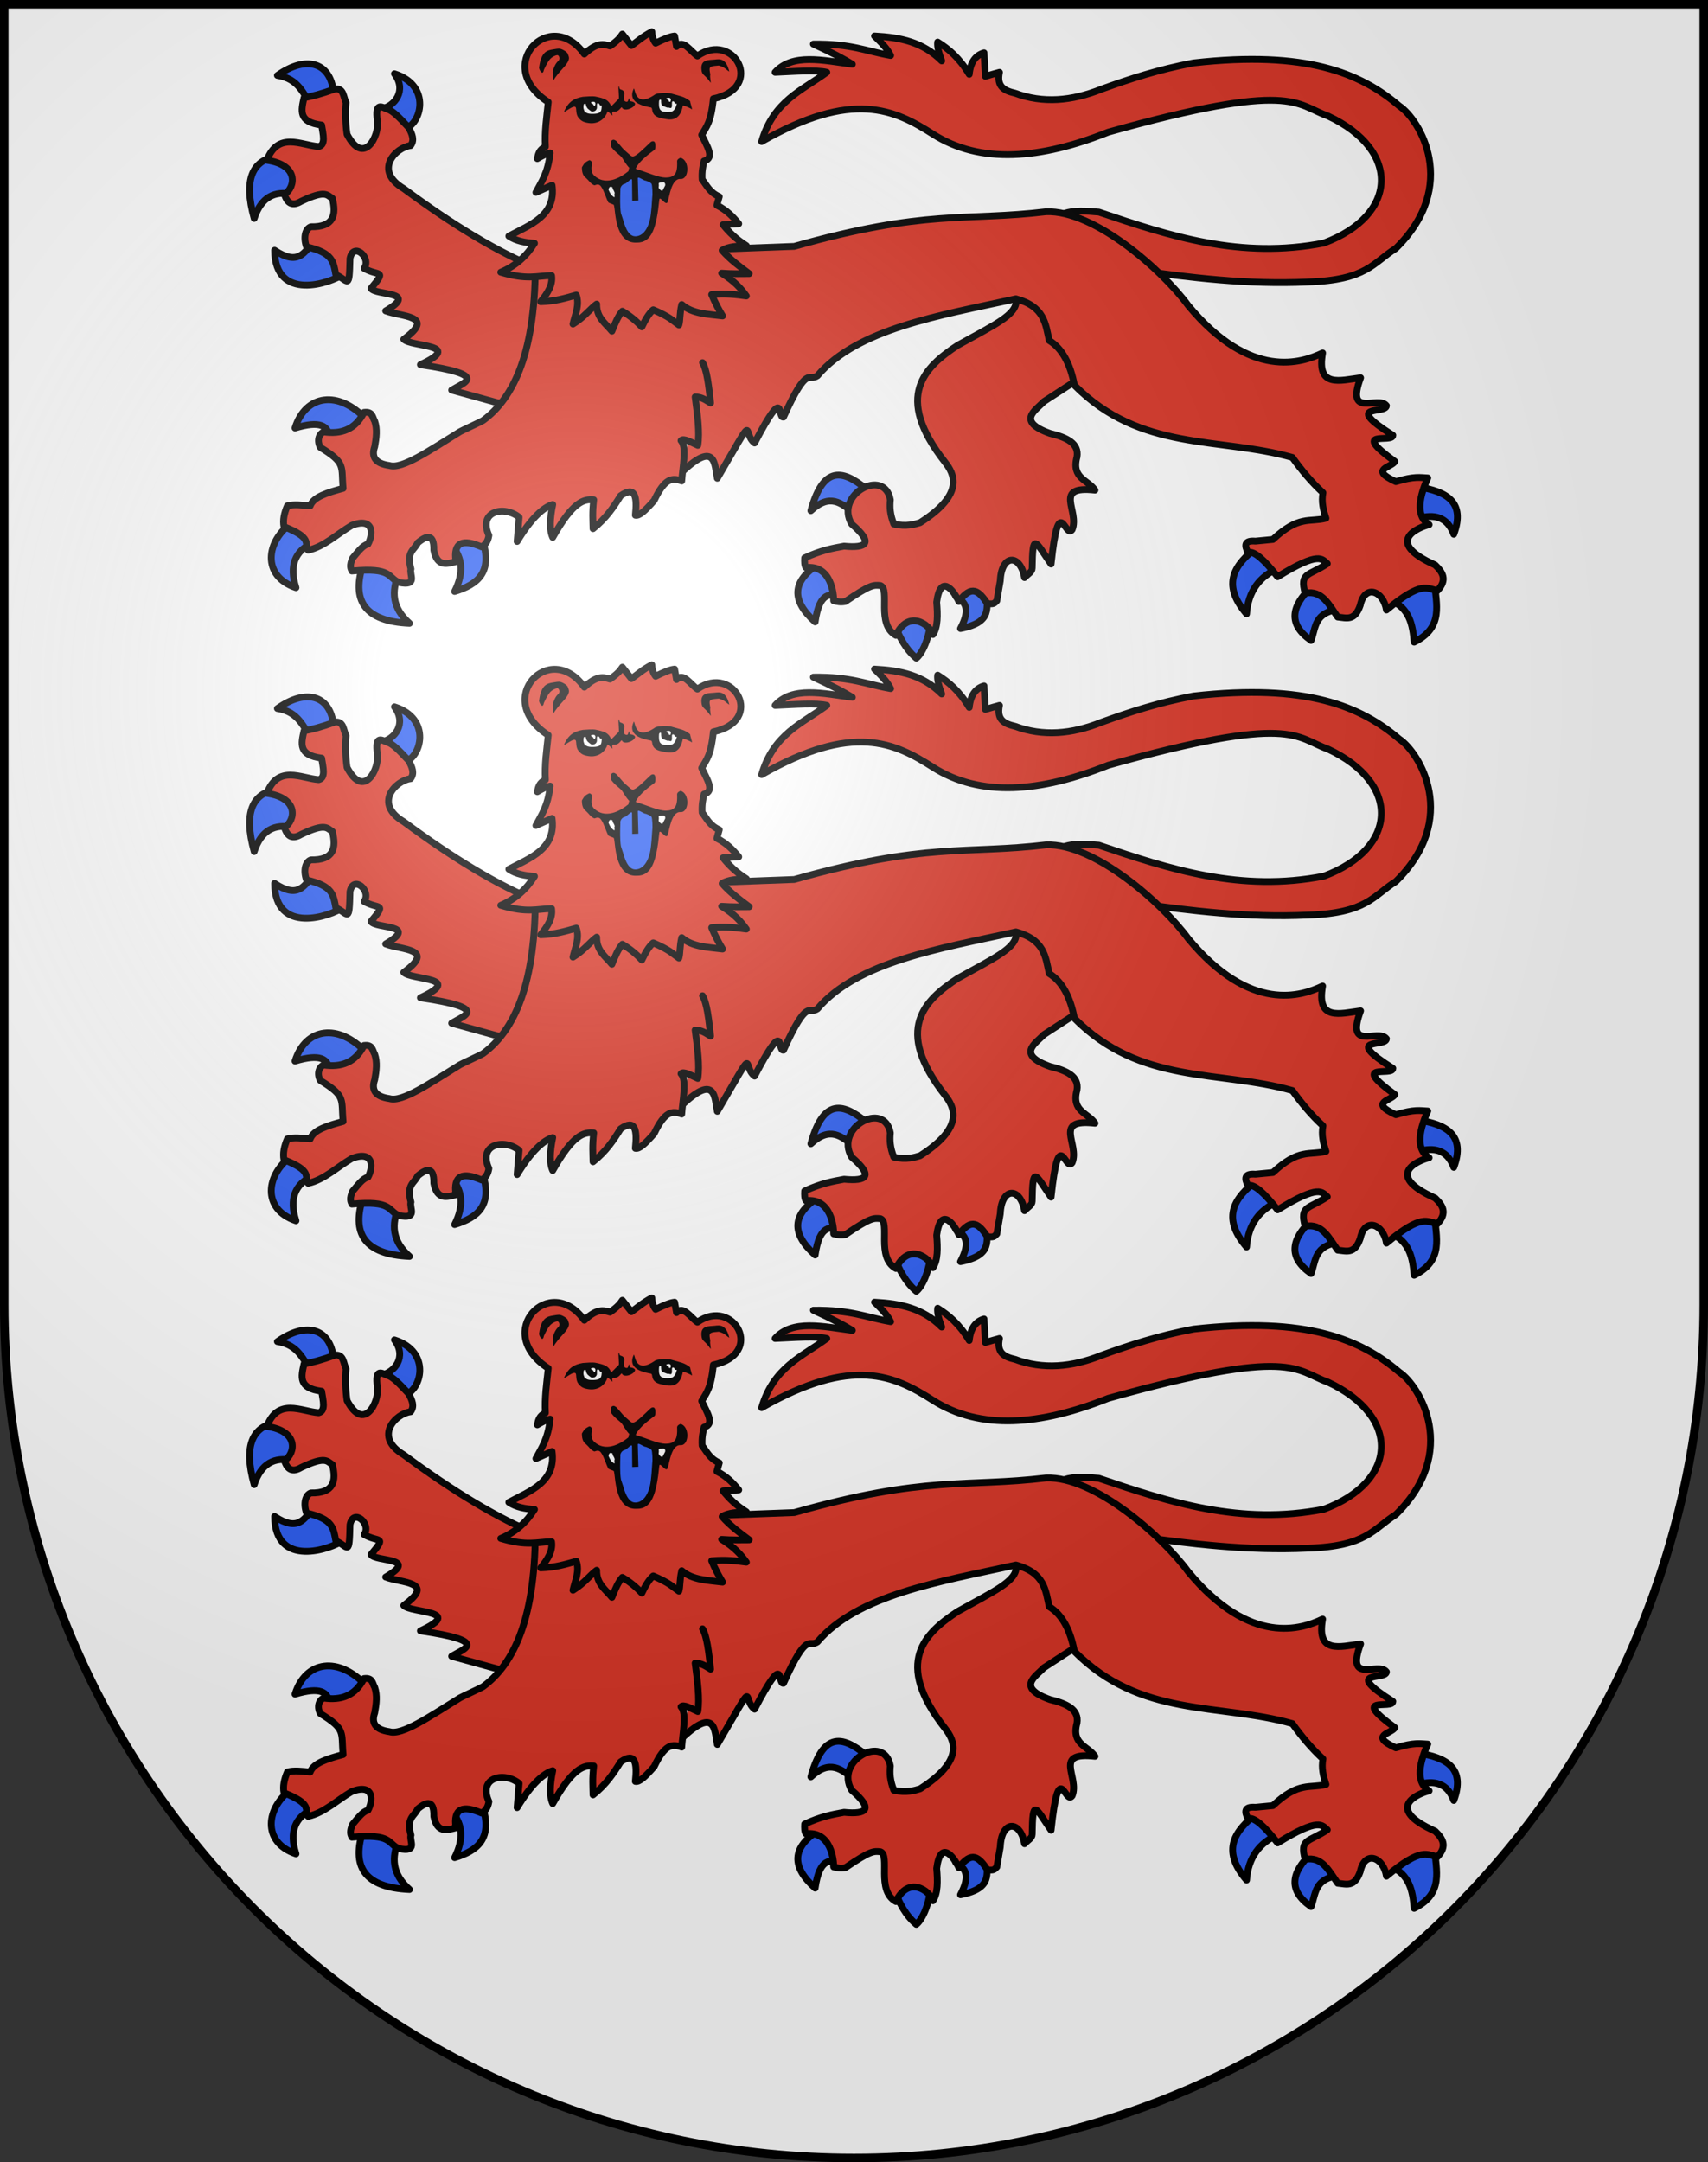
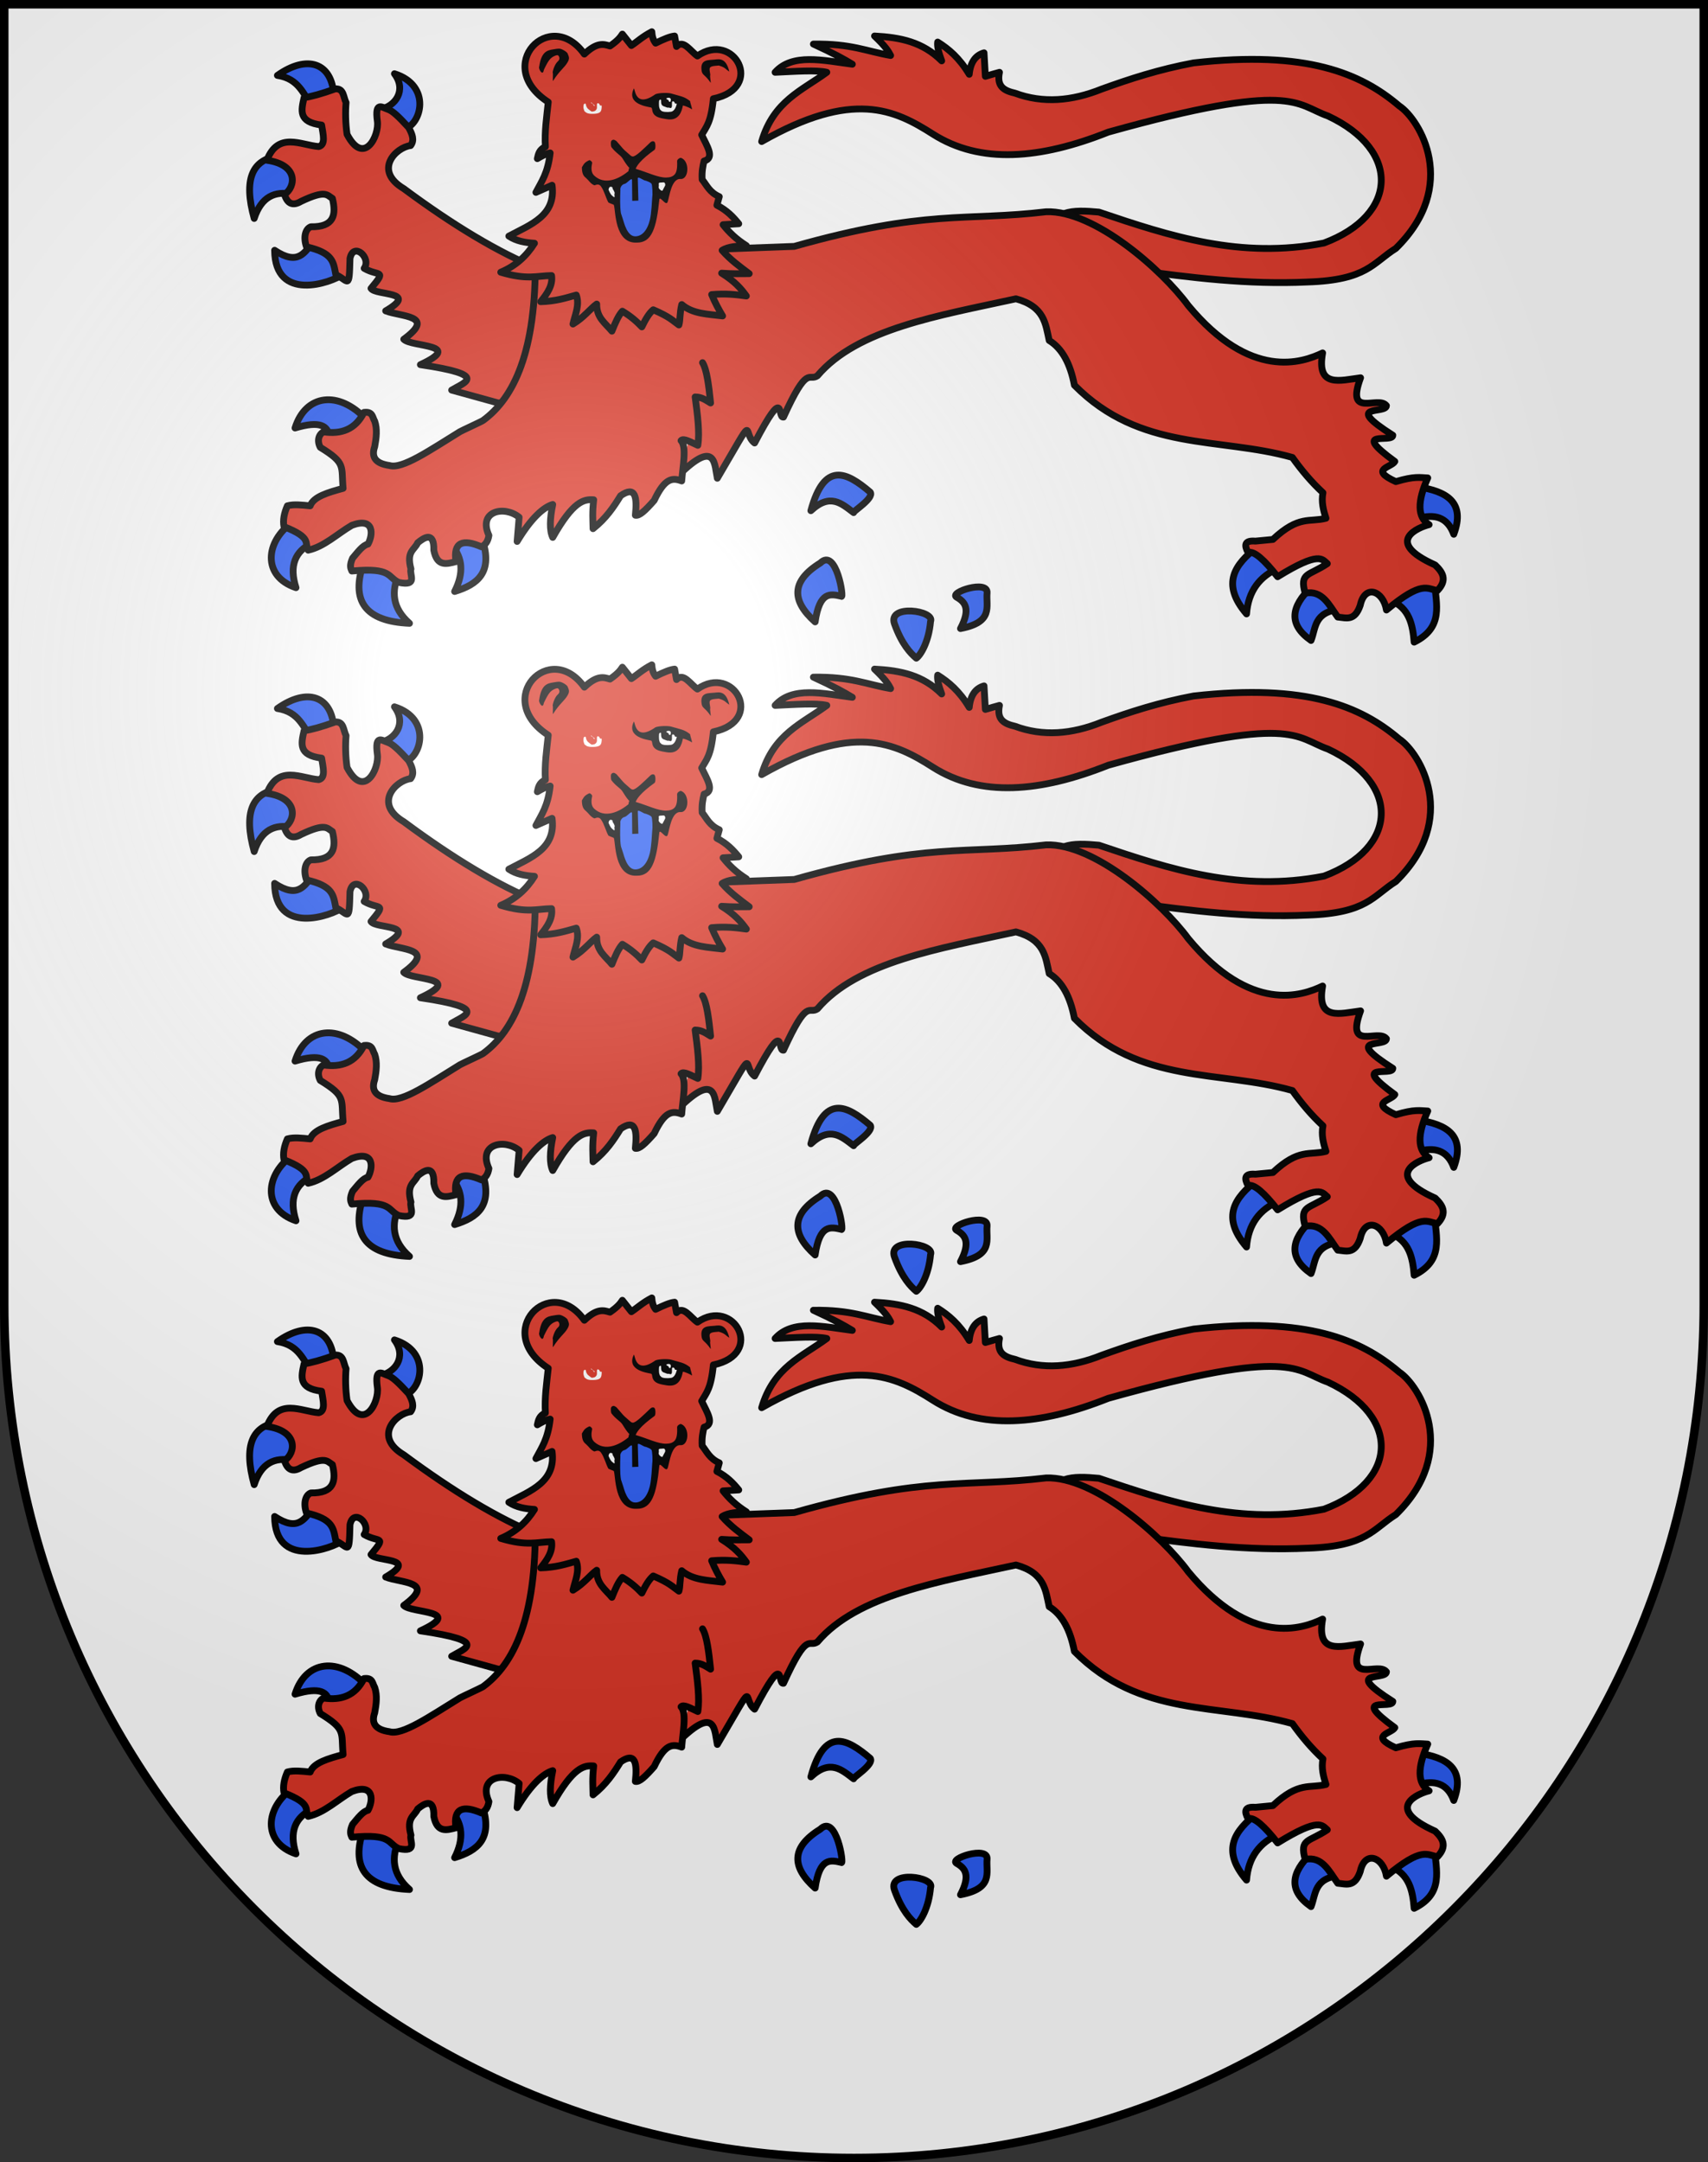
<svg xmlns="http://www.w3.org/2000/svg" xmlns:ns1="http://sodipodi.sourceforge.net/DTD/sodipodi-0.dtd" xmlns:ns2="http://www.inkscape.org/namespaces/inkscape" xmlns:xlink="http://www.w3.org/1999/xlink" height="763" width="603" version="1.0" id="svg20" ns1:version="0.32" ns2:version="0.46" ns1:docname="brasao-garcia.svg" ns1:docbase="C:\Documents and Settings\Henry SALOME\Mes documents\Mes images\Blasons\SVG" ns2:output_extension="org.inkscape.output.svg.inkscape" ns1:modified="true">
  <rect width="100%" height="100%" fill="#333333" stroke="none" />
  <defs id="defs29">
    <ns2:perspective ns1:type="inkscape:persp3d" ns2:vp_x="0 : 381.5 : 1" ns2:vp_y="0 : 1000 : 0" ns2:vp_z="603 : 381.5 : 1" ns2:persp3d-origin="301.5 : 254.33333 : 1" id="perspective2475" />
    <linearGradient id="linearGradient2893">
      <stop style="stop-color:#ffffff;stop-opacity:0.314;" offset="0" id="stop2895" />
      <stop id="stop2897" offset="0.19" style="stop-color:#ffffff;stop-opacity:0.251;" />
      <stop style="stop-color:#6b6b6b;stop-opacity:0.125;" offset="0.6" id="stop2901" />
      <stop style="stop-color:#000000;stop-opacity:0.125;" offset="1" id="stop2899" />
    </linearGradient>
    <radialGradient ns2:collect="always" xlink:href="#linearGradient2893" id="radialGradient3236" gradientUnits="userSpaceOnUse" gradientTransform="matrix(1.215,1.531577e-24,1.464684e-23,1.267,-839.192,-490.489)" cx="858.042" cy="579.933" fx="858.042" fy="579.933" r="300" />
  </defs>
  <ns1:namedview ns2:window-height="708" ns2:window-width="1024" ns2:pageshadow="2" ns2:pageopacity="0.0" guidetolerance="10.0" gridtolerance="10.0" objecttolerance="10.0" borderopacity="1.0" bordercolor="#666666" pagecolor="#ffffff" id="base" ns2:zoom="0.23724684" ns2:cx="229.28723" ns2:cy="390.96686" ns2:window-x="0" ns2:window-y="6" ns2:current-layer="layer1" showgrid="false" />
  <desc id="desc22">Coat of Arms of Canton of Freiburg (Fribourg)</desc>
  <g ns2:groupmode="layer" id="layer1" ns2:label="Fond écu" style="display:inline">
    <path id="path1899" d="M 1.5,1.5 L 1.5,460.368 C 1.5,626.678 135.815,761.5 301.5,761.5 C 467.185,761.5 601.5,626.678 601.5,460.368 L 601.5,1.5 L 1.5,1.5 z" style="fill:#ffffff;fill-opacity:1" />
    <g id="g3674" transform="translate(0,60)">
      <g transform="matrix(0.801,0,0,0.801,581.88,12.813)" id="g3625">
        <g style="fill:#2b5df2;fill-opacity:1;stroke:#000000;stroke-width:3.517;stroke-linecap:round;stroke-linejoin:round;stroke-miterlimit:4;stroke-dasharray:none;stroke-opacity:1" id="g7203" transform="matrix(0.853,0,0,0.853,-666.117,-222.205)">
          <path d="M 370.348,418.672 C 369.591,418.263 381.143,411.228 378.938,408.118 C 366.772,397.728 355.26,391.918 348.26,417.69 C 358.246,408.397 364.168,414.01 370.348,418.672 z" style="opacity:1;fill:#2b5df2;fill-opacity:1;fill-rule:nonzero;stroke:#000000;stroke-width:3.517;stroke-linecap:round;stroke-linejoin:round;marker:none;marker-start:none;marker-mid:none;marker-end:none;stroke-miterlimit:4;stroke-dasharray:none;stroke-dashoffset:0;stroke-opacity:1;visibility:visible;display:inline;overflow:visible" id="path7195" />
          <path d="M 363.967,461.867 C 365.595,463.772 361.501,436.469 353.168,444.687 C 337.818,454.143 338.347,464.355 350.469,475.12 C 352.823,459.118 358.425,460.652 363.967,461.867 z" style="opacity:1;fill:#2b5df2;fill-opacity:1;fill-rule:nonzero;stroke:#000000;stroke-width:3.517;stroke-linecap:round;stroke-linejoin:round;marker:none;marker-start:none;marker-mid:none;marker-end:none;stroke-miterlimit:4;stroke-dasharray:none;stroke-dashoffset:0;stroke-opacity:1;visibility:visible;display:inline;overflow:visible" id="path7197" />
          <path d="M 410.107,474.874 C 411.322,472.072 405.755,469.789 400.337,469.501 C 394.918,469.213 389.648,470.921 391.455,476.101 C 395.331,486.876 399.876,491.412 402.744,493.863 C 404.942,492.269 409.177,485.491 410.107,474.874 z" style="opacity:1;fill:#2b5df2;fill-opacity:1;fill-rule:nonzero;stroke:#000000;stroke-width:3.517;stroke-linecap:round;stroke-linejoin:round;marker:none;marker-start:none;marker-mid:none;marker-end:none;stroke-miterlimit:4;stroke-dasharray:none;stroke-dashoffset:0;stroke-opacity:1;visibility:visible;display:inline;overflow:visible" id="path7199" />
          <path d="M 439.313,460.149 C 439.963,453.139 419.274,459.9 423.606,462.357 C 427.937,464.815 430.931,468.343 425.569,478.556 C 442.868,475.246 438.663,467.158 439.313,460.149 z" style="opacity:1;fill:#2b5df2;fill-opacity:1;fill-rule:nonzero;stroke:#000000;stroke-width:3.517;stroke-linecap:round;stroke-linejoin:round;marker:none;marker-start:none;marker-mid:none;marker-end:none;stroke-miterlimit:4;stroke-dasharray:none;stroke-dashoffset:0;stroke-opacity:1;visibility:visible;display:inline;overflow:visible" id="path7201" />
        </g>
-         <path d="M -245.652,69.261 L -273.074,32.699 L -278.558,41.535 C -278.373,47.786 -287.922,52.114 -304.304,61.187 C -318.701,70.695 -332.828,83.554 -309.94,112.679 C -305.878,117.839 -301.03,126.677 -320.909,139.339 C -323.131,140.008 -327.016,141.263 -332.487,139.948 C -334.194,135.674 -334.32,132.348 -334.011,129.284 C -336.615,114.838 -358.752,127.009 -351.073,139.948 C -341.332,148.295 -344.296,150.678 -354.424,149.698 C -359.544,150.621 -364.687,151.573 -371.792,154.877 C -371.88,156.591 -371.894,158.229 -371.182,159.143 C -360.113,157.843 -358.915,170.874 -358.995,173.768 C -357.508,174.109 -356.088,174.517 -353.815,174.073 C -342.527,166.403 -341.382,166.813 -338.403,167.056 C -333.936,168.678 -340.39,184.105 -331.573,189.002 C -326.012,177.437 -316.606,184.188 -315.26,188.655 C -312.998,185.359 -313.133,180.009 -313.597,174.377 C -311.965,161.872 -306.278,168.803 -303.847,174.073 C -298.122,166.563 -295.072,169.305 -291.25,174.987 C -288.525,175.375 -288.234,174.959 -287.089,173.768 L -285.566,164.932 C -285.075,153.075 -276.705,153.059 -274.885,163.548 C -273.428,161.973 -271.533,161.079 -271.511,159.447 C -271.29,143.45 -270.32,147.194 -263.176,157.585 C -259.723,124.904 -256.971,146.982 -253.878,142.385 C -250.486,134.223 -262.618,122.921 -243.824,125.018 C -246.842,120.474 -254.326,119.837 -251.746,110.393 C -250.778,104.359 -256.376,101.763 -263.628,100.034 C -278.735,94.655 -269.885,89.827 -266.371,86.019 L -253.26,77.505 L -245.652,69.261 z" style="fill:#da3627;fill-opacity:1;fill-rule:nonzero;stroke:#000000;stroke-width:3;stroke-linecap:round;stroke-linejoin:round;marker:none;marker-start:none;marker-mid:none;marker-end:none;stroke-miterlimit:4;stroke-dasharray:none;stroke-dashoffset:0;stroke-opacity:1;visibility:visible;display:inline;overflow:visible" id="path2770" />
        <path d="M -226.402,28.003 C -251.185,24.591 -268.745,9.941 -268.745,9.941 L -257.197,3.131 C -253.379,1.717 -247.861,2.004 -242.095,2.538 C -210.866,13.111 -179.534,23.345 -142.9,16.159 C -110.18,3.892 -108.904,-24.725 -141.124,-39.805 C -155.498,-44.836 -156.188,-55.525 -237.95,-32.698 C -267.899,-20.749 -294.354,-18.522 -315.233,-31.81 C -332.191,-42.631 -350.534,-51.441 -390.74,-28.553 C -385.483,-46.489 -372.82,-51.096 -362.018,-59.051 C -366.548,-60.168 -376.162,-59.435 -384.818,-59.051 C -377.206,-67.572 -363.704,-64.301 -350.766,-62.605 C -354.391,-64.816 -358.851,-67.325 -367.94,-71.488 C -351.175,-71.721 -344.679,-68.329 -333.888,-66.454 C -334.851,-68.332 -336.148,-70.444 -340.994,-75.041 C -329.422,-74.426 -319.715,-72.395 -311.384,-64.085 C -312.675,-67.548 -313.444,-70.488 -313.161,-72.376 C -308.364,-69.371 -303.649,-65.476 -299.244,-58.163 C -298.715,-63.581 -296.415,-66.562 -292.729,-67.638 C -292.532,-64.647 -292.335,-61.051 -292.137,-57.275 C -289.295,-58.123 -287.605,-58.588 -285.919,-59.051 C -287.304,-52.58 -283.564,-50.892 -279.109,-49.872 C -266.79,-45.284 -254.018,-46.372 -240.911,-51.649 C -228.597,-56.102 -215.782,-60.305 -200.345,-63.197 C -150.54,-68.781 -126.638,-58.639 -109.737,-44.246 C -100.741,-38.343 -82.977,-9.113 -111.217,18.528 C -121.345,24.852 -123.872,32.486 -150.007,33.333 C -176.727,34.569 -201.619,31.416 -226.402,28.003 z" style="fill:#da3627;fill-opacity:1;fill-rule:nonzero;stroke:#000000;stroke-width:3;stroke-linecap:round;stroke-linejoin:round;marker:none;marker-start:none;marker-mid:none;marker-end:none;stroke-miterlimit:4;stroke-dasharray:none;stroke-dashoffset:0;stroke-opacity:1;visibility:visible;display:inline;overflow:visible" id="path4530" />
        <g id="g8094" style="fill:#2b5df2;fill-opacity:1;stroke:#000000;stroke-width:3.517;stroke-linecap:round;stroke-linejoin:round;stroke-miterlimit:4;stroke-dasharray:none;stroke-opacity:1" transform="matrix(0.853,0,0,0.853,-666.117,-222.205)">
          <path id="path6302" style="opacity:1;fill:#2b5df2;fill-opacity:1;fill-rule:nonzero;stroke:#000000;stroke-width:3.517;stroke-linecap:round;stroke-linejoin:round;marker:none;marker-start:none;marker-mid:none;marker-end:none;stroke-miterlimit:4;stroke-dasharray:none;stroke-dashoffset:0;stroke-opacity:1;visibility:visible;display:inline;overflow:visible" d="M 101.78,203.343 C 102.808,206.164 99.974,206.677 90.562,208.587 C 85.861,202.647 83.903,194.629 72.616,192.879 C 87.845,182.065 100.862,186.073 101.78,203.343 z" />
          <path id="path7189" style="opacity:1;fill:#2b5df2;fill-opacity:1;fill-rule:nonzero;stroke:#000000;stroke-width:3.517;stroke-linecap:round;stroke-linejoin:round;marker:none;marker-start:none;marker-mid:none;marker-end:none;stroke-miterlimit:4;stroke-dasharray:none;stroke-dashoffset:0;stroke-opacity:1;visibility:visible;display:inline;overflow:visible" d="M 137.93,220.613 C 137.964,226.799 126.315,213.598 125.785,210.329 C 133.422,208.926 139.586,200.666 133.088,192.007 C 152.514,198.092 147.004,218.586 137.93,220.613 z" />
          <path id="path7191" style="opacity:1;fill:#2b5df2;fill-opacity:1;fill-rule:nonzero;stroke:#000000;stroke-width:3.517;stroke-linecap:round;stroke-linejoin:round;marker:none;marker-start:none;marker-mid:none;marker-end:none;stroke-miterlimit:4;stroke-dasharray:none;stroke-dashoffset:0;stroke-opacity:1;visibility:visible;display:inline;overflow:visible" d="M 80.254,254.236 C 89.166,255.981 85.051,232.608 72.401,234.602 C 59.75,236.595 54.954,246.443 60.62,266.753 C 64.306,255.433 71.343,252.491 80.254,254.236 z" />
          <path id="path7193" style="opacity:1;fill:#2b5df2;fill-opacity:1;fill-rule:nonzero;stroke:#000000;stroke-width:3.517;stroke-linecap:round;stroke-linejoin:round;marker:none;marker-start:none;marker-mid:none;marker-end:none;stroke-miterlimit:4;stroke-dasharray:none;stroke-dashoffset:0;stroke-opacity:1;visibility:visible;display:inline;overflow:visible" d="M 106.76,295.468 C 106.304,282.981 91.677,270.748 90.808,279.269 C 86.697,284.145 83.401,291.358 71.174,283.196 C 71.377,310.097 100.284,300.154 106.76,295.468 z" />
        </g>
        <path id="path1883" style="fill:#da3627;fill-opacity:1;fill-rule:nonzero;stroke:#000000;stroke-width:3;stroke-linecap:round;stroke-linejoin:round;marker:none;marker-start:none;marker-mid:none;marker-end:none;stroke-miterlimit:4;stroke-dasharray:none;stroke-dashoffset:0;stroke-opacity:1;visibility:visible;display:inline;overflow:visible" d="M -494.408,87.42 L -480.188,37.652 L -489.022,27.526 C -507.05,20.229 -527.01,8.105 -548.484,-7.807 C -562.022,-15.866 -551.945,-26.017 -545.468,-26.766 C -543.637,-29.166 -544.73,-31.766 -546.33,-34.737 C -550.723,-39.482 -553.281,-41.982 -555.379,-42.709 C -558.009,-43.547 -561.334,-46.536 -560.118,-37.538 C -559.18,-31.174 -565.998,-17.479 -573.476,-31.721 C -574.192,-36.603 -574.252,-41.905 -573.907,-45.725 C -575.146,-48.077 -574.819,-51.995 -578.647,-51.758 C -584.736,-49.566 -589.217,-48.348 -592.435,-47.88 C -593.693,-42.175 -595.043,-37.109 -584.679,-35.815 C -584.061,-31.756 -582.744,-27.098 -585.972,-26.335 C -593.777,-26.929 -603.855,-33.091 -608.809,-20.303 C -594.785,-18.321 -596.056,-8.608 -601.053,-5.222 C -599.76,-1.056 -597.319,-0.051 -593.728,-2.205 C -582.813,-7.385 -582.358,-4.934 -579.939,-3.498 C -578.156,3.728 -579.217,9.192 -589.419,8.998 C -591.843,9.891 -592.837,13.587 -591.358,17.831 C -579.645,20.501 -579.527,24.393 -578.431,30.111 C -572.802,32.655 -572.517,37.269 -572.183,23.002 C -570.725,15.464 -562.607,22.597 -565.935,27.311 C -559.58,31.023 -555.749,27.56 -562.919,36.144 C -560.853,39.423 -541.466,37.297 -556.456,46.054 C -549.781,48.713 -533.942,47.935 -548.484,58.55 C -545.182,62.074 -521.409,60.594 -541.159,69.753 C -510.414,74.28 -521.746,77.532 -527.371,80.956 L -507.119,86.558 L -494.408,87.42 z" />
        <g id="g1896" style="fill:#2b5df2;fill-opacity:1;stroke:#000000;stroke-width:3.517;stroke-linecap:round;stroke-linejoin:round;stroke-miterlimit:4;stroke-dasharray:none;stroke-opacity:1" transform="matrix(0.853,0,0,0.853,-666.117,-222.205)">
          <path id="path1888" style="opacity:1;fill:#2b5df2;fill-opacity:1;fill-rule:nonzero;stroke:#000000;stroke-width:3.517;stroke-linecap:round;stroke-linejoin:round;marker:none;marker-start:none;marker-mid:none;marker-end:none;stroke-miterlimit:4;stroke-dasharray:none;stroke-dashoffset:0;stroke-opacity:1;visibility:visible;display:inline;overflow:visible" d="M 80.5,423.58 C 66.432,433.376 64.512,451.503 82.218,457.449 C 78.561,446.032 81.787,438.599 90.562,434.379" />
          <path id="path1890" style="opacity:1;fill:#2b5df2;fill-opacity:1;fill-rule:nonzero;stroke:#000000;stroke-width:3.517;stroke-linecap:round;stroke-linejoin:round;marker:none;marker-start:none;marker-mid:none;marker-end:none;stroke-miterlimit:4;stroke-dasharray:none;stroke-dashoffset:0;stroke-opacity:1;visibility:visible;display:inline;overflow:visible" d="M 117.314,444.196 C 110.243,464.158 117.841,474.873 140.875,475.856 C 131.929,467.981 131.356,459.268 135.475,450.086" />
          <path id="path1892" style="opacity:1;fill:#2b5df2;fill-opacity:1;fill-rule:nonzero;stroke:#000000;stroke-width:3.517;stroke-linecap:round;stroke-linejoin:round;marker:none;marker-start:none;marker-mid:none;marker-end:none;stroke-miterlimit:4;stroke-dasharray:none;stroke-dashoffset:0;stroke-opacity:1;visibility:visible;display:inline;overflow:visible" d="M 178.425,432.415 C 184.205,449.601 175.927,455.851 164.19,459.412 C 169.218,449.498 167.979,442.091 163.208,436.097" />
          <path id="path1894" style="opacity:1;fill:#2b5df2;fill-opacity:1;fill-rule:nonzero;stroke:#000000;stroke-width:3.517;stroke-linecap:round;stroke-linejoin:round;marker:none;marker-start:none;marker-mid:none;marker-end:none;stroke-miterlimit:4;stroke-dasharray:none;stroke-dashoffset:0;stroke-opacity:1;visibility:visible;display:inline;overflow:visible" d="M 118.541,370.568 C 104.26,355.294 87.173,357.54 81.727,374.986 C 94.886,371.021 98.591,374.022 99.398,379.158" />
        </g>
        <g id="g2799" style="fill:#2b5df2;fill-opacity:1;stroke:#000000;stroke-width:3.517;stroke-linecap:round;stroke-linejoin:round;stroke-miterlimit:4;stroke-dasharray:none;stroke-opacity:1" transform="matrix(0.853,0,0,0.853,-666.117,-222.205)">
          <path id="path2791" style="opacity:1;fill:#2b5df2;fill-opacity:1;fill-rule:nonzero;stroke:#000000;stroke-width:3.517;stroke-linecap:round;stroke-linejoin:round;marker:none;marker-start:none;marker-mid:none;marker-end:none;stroke-miterlimit:4;stroke-dasharray:none;stroke-dashoffset:0;stroke-opacity:1;visibility:visible;display:inline;overflow:visible" d="M 578.764,436.46 C 567.563,445.358 559.9,455.239 573.385,470.995 C 574.262,459.282 580.087,451.528 590.218,447.219" />
          <path id="path2793" style="opacity:1;fill:#2b5df2;fill-opacity:1;fill-rule:nonzero;stroke:#000000;stroke-width:3.517;stroke-linecap:round;stroke-linejoin:round;marker:none;marker-start:none;marker-mid:none;marker-end:none;stroke-miterlimit:4;stroke-dasharray:none;stroke-dashoffset:0;stroke-opacity:1;visibility:visible;display:inline;overflow:visible" d="M 606.705,457.285 C 596.553,467.059 594.677,476.316 606.705,484.704 C 609.291,478.169 608.121,469.899 621.977,468.565" />
          <path id="path2795" style="opacity:1;fill:#2b5df2;fill-opacity:1;fill-rule:nonzero;stroke:#000000;stroke-width:3.517;stroke-linecap:round;stroke-linejoin:round;marker:none;marker-start:none;marker-mid:none;marker-end:none;stroke-miterlimit:4;stroke-dasharray:none;stroke-dashoffset:0;stroke-opacity:1;visibility:visible;display:inline;overflow:visible" d="M 647.661,463.879 C 657.528,467.942 659.233,476.495 659.982,485.572 C 675.639,477.84 671.162,465.754 670.569,454.508" />
          <path id="path2797" style="opacity:1;fill:#2b5df2;fill-opacity:1;fill-rule:nonzero;stroke:#000000;stroke-width:3.517;stroke-linecap:round;stroke-linejoin:round;marker:none;marker-start:none;marker-mid:none;marker-end:none;stroke-miterlimit:4;stroke-dasharray:none;stroke-dashoffset:0;stroke-opacity:1;visibility:visible;display:inline;overflow:visible" d="M 661.891,421.708 C 670.337,419.3 677.092,420.734 680.46,429.865 C 686.636,413.376 676.875,407.626 661.891,405.395" />
        </g>
        <path id="path13442" style="fill:#da3627;fill-opacity:1;fill-rule:nonzero;stroke:#000000;stroke-width:3;stroke-linecap:round;stroke-linejoin:round;marker:none;marker-start:none;marker-mid:none;marker-end:none;stroke-miterlimit:4;stroke-dashoffset:0;stroke-opacity:1;visibility:visible;display:inline;overflow:visible" d="M -425.528,116.733 C -410.849,103.022 -411.528,113.967 -410.283,119.796 C -392.164,88.965 -399.768,99.748 -393.849,104.25 C -379.979,77.783 -383.986,93.412 -381.117,92.85 C -370.396,69.27 -370.041,77.331 -366.163,74.64 C -348.578,53.912 -312.595,48.159 -278.664,40.736 C -266.005,44.175 -265.625,51.848 -264.007,59.094 C -258.272,62.607 -254.692,69.352 -252.903,78.785 C -223.795,108.219 -189.076,101.488 -156.817,110.617 C -152.855,116.151 -148.489,121.416 -143.345,126.162 C -144.119,130.156 -143.185,133.809 -142.012,137.414 C -149.22,139.295 -153.917,135.945 -165.404,146.741 L -173.103,147.482 C -178.115,147.081 -178.014,149.387 -176.36,152.515 C -173.725,151.586 -169.121,155.825 -163.332,163.175 C -144.655,151.648 -143.731,155.534 -141.42,157.401 C -149.575,162.89 -153.742,161.198 -151.191,170.43 C -143.625,168.93 -140.641,175.679 -136.83,180.941 C -133.222,181.223 -129.389,183.011 -126.911,175.76 C -124.886,166.308 -116.739,169.302 -115.363,177.832 C -99.469,164.619 -97.514,168.598 -92.859,169.245 C -88.358,164.525 -90.601,161.154 -93.895,157.993 C -117.163,147.577 -100.788,141.261 -96.56,140.227 C -101.814,137.008 -101.767,129.972 -97.152,119.648 C -100.556,119.499 -102.925,118.793 -111.217,121.276 C -123.233,115.817 -113.096,115.021 -111.661,112.393 C -131.779,97.732 -112.486,104.568 -112.55,100.845 C -134.984,86.597 -115.492,91.721 -115.363,87.817 C -118.849,83.16 -133.471,93.671 -126.763,75.528 C -135.709,76.659 -146.309,80.137 -143.493,64.572 C -152.442,68.885 -175.216,76.851 -202.714,43.697 C -214.114,28.151 -244.037,1.645 -265.34,2.39 C -300.733,6.601 -318.234,1.178 -376.379,17.64 L -468.467,21.045 L -490.527,22.97 C -490.049,63.909 -499.953,84.413 -513.522,94.32 C -514.192,94.809 -523.006,98.837 -523.7,99.265 C -537.224,107.596 -549.197,115.892 -554.782,114.17 C -561.131,113.286 -562.838,110.314 -561.296,105.879 C -560.557,101.98 -560.086,98.135 -561.296,94.627 C -562.346,92.947 -562.077,90.278 -566.034,90.778 C -569.816,98.348 -576.076,100.467 -583.8,99.365 C -585.725,100.209 -586.942,103.011 -585.281,106.175 C -573.765,113.22 -576.151,114.437 -575.213,124.237 C -581.725,126.03 -588.221,127.83 -589.722,131.936 C -593.302,131.6 -596.971,131.131 -599.79,131.936 C -601.199,135.179 -601.833,138.267 -601.27,141.115 C -588.649,146.081 -592.435,148.313 -590.611,151.479 C -583.504,149.901 -577.761,144.231 -571.364,140.523 C -561.349,136.774 -561.991,144.734 -564.257,148.814 C -566.527,149.22 -568.798,152.372 -571.068,155.032 C -572.438,158.179 -571.925,159.442 -571.364,160.658 C -553.419,158.964 -555.723,163.457 -550.636,165.692 C -541.997,167.461 -546.156,162.25 -545.307,159.77 C -547.418,151.893 -543.787,151.481 -542.346,148.222 C -539.654,145.973 -535.017,142.865 -535.239,151.479 C -533.796,158.86 -529.601,157.59 -525.468,156.513 C -526.765,147.821 -522.385,146.463 -514.216,149.998 C -512.619,149.171 -511.375,147.758 -510.958,144.965 C -515.884,134.059 -504.036,131.719 -497.634,136.97 L -498.522,147.63 C -492.218,137.157 -486.768,132.485 -482.828,131.344 C -484.114,137.649 -484.304,142.703 -482.828,145.853 C -473.826,129.889 -469.111,128.934 -464.766,129.271 C -465.448,134.973 -465.115,138.137 -465.062,142.004 C -459.274,137.416 -455.994,132.47 -452.922,127.495 C -446.321,122.896 -445.566,128.144 -446.408,136.082 C -444.63,136.439 -442.187,134.181 -438.117,129.567 C -433.45,119.696 -430.153,119.435 -425.976,120.98 C -425.554,114.925 -423.65,105.909 -426.273,103.214 C -425.233,101.906 -421.765,103.997 -418.87,105.287 C -417.984,99.717 -419.012,91.851 -420.054,83.967 C -416.936,84.008 -415.243,85.473 -413.244,86.632 C -414.024,79.229 -414.856,72.013 -416.797,68.866" />
        <path d="M -490.868,16.254 C -494.34,21.81 -499.106,26.232 -505.734,29.026 C -494.045,32.53 -489.973,30.593 -483.331,30.492 C -482.725,34.822 -485.252,38.456 -488.146,42.008 C -481.572,41.835 -477.114,40.392 -472.443,39.076 C -470.882,43.334 -472.905,47.591 -473.909,51.848 C -468.995,48.905 -466.06,44.868 -463.44,43.054 C -463.553,49.086 -459.554,51.52 -456.74,54.989 C -455.349,51.48 -453.914,48.147 -452.133,46.195 C -448.628,48.284 -445.871,50.622 -443.549,53.105 C -442.032,49.959 -440.432,47.146 -438.524,45.567 C -431.152,48.749 -430.142,50.205 -427.217,52.267 C -426.586,50.253 -426.932,47.233 -425.961,43.264 C -421.08,47.461 -414.333,47.46 -407.955,48.289 C -409.734,45.322 -411.385,42.227 -412.77,38.867 C -406.398,38.31 -401.928,38.894 -397.486,39.495 C -399.785,36.293 -402.566,33.037 -408.373,29.445 C -403.791,29.782 -400.05,29.699 -396.23,29.654 C -400.322,26.576 -404.453,23.617 -408.164,19.395 C -405.402,17.634 -401.393,17.535 -397.486,17.301 C -402.007,14.45 -405.193,11.333 -407.745,8.088 L -400.836,7.67 C -403.296,4.648 -406.055,1.745 -410.467,-0.496 L -409.42,-4.265 C -413.715,-6.183 -414.843,-9.157 -416.958,-11.802 C -417.176,-15.27 -416.678,-17.664 -416.12,-19.968 C -411.161,-21.292 -415.005,-26.786 -417.167,-31.484 C -415.099,-35.094 -413.056,-36.915 -412.03,-47.411 C -389.035,-52.192 -402.992,-77.474 -419.052,-66.241 C -422.123,-68.312 -425.193,-73.683 -428.264,-70.428 L -429.102,-75.034 C -431.015,-74.866 -433.989,-73.637 -437.477,-71.894 C -438.785,-73.569 -439.007,-75.244 -439.152,-76.919 C -443.384,-74.719 -445.398,-72.662 -448.155,-70.847 L -452.133,-75.872 C -453.028,-74.522 -453.98,-73.146 -457.577,-70.638 C -460.444,-71.513 -463.319,-72.37 -468.884,-67.078 C -483.927,-88.193 -509.468,-61.905 -484.796,-45.931 C -485.485,-39.37 -486.482,-32.81 -486.053,-26.249 C -488.796,-25.024 -489.174,-23.009 -489.612,-21.015 C -487.728,-22.143 -485.843,-23.179 -483.959,-23.528 C -484.934,-14.66 -487.766,-10.895 -490.24,-6.149 L -483.121,-9.29 C -481.327,4.151 -492.597,8.011 -502.175,13.114 C -498.873,15.329 -494.953,15.997 -490.868,16.254 z" style="fill:#da3627;fill-opacity:1;fill-rule:nonzero;stroke:#000000;stroke-width:3;stroke-linecap:round;stroke-linejoin:round;marker:none;marker-start:none;marker-mid:none;marker-end:none;stroke-miterlimit:4;stroke-dasharray:none;stroke-dashoffset:0;stroke-opacity:1;visibility:visible;display:inline;overflow:visible" id="path12555" />
        <g id="g20644" transform="matrix(0.853,0,0,0.853,-666.117,-222.205)">
          <g style="fill:#000000;fill-opacity:1" id="g13495">
-             <path d="M 230.423,203.924 C 226.076,204.692 223.066,206.248 220.81,211.405 C 220.134,212.951 226.161,207.317 226.858,209.56 C 227.138,210.461 226.851,212.893 228.019,214.478 C 229.341,216.272 230.59,217.031 233.284,217.449 C 239.117,218.354 242.375,214.365 243.175,211.503 C 244.168,211.882 245.263,213.389 245.686,213.587 C 245.887,213.68 245.085,211.429 246.282,211.596 C 249.299,212.016 250.266,208.634 250.645,209.462 C 251.623,211.601 256.521,210.084 257.38,207.848 C 257.688,207.047 256.428,206.372 255.045,206.206 C 254.307,206.117 254.762,204.751 254.459,204.736 C 253.651,204.695 254.345,207.249 252.307,206.285 C 251.21,205.767 251.755,203.301 251.758,203.16 C 252.239,202.467 251.97,200.615 250.14,200.211 C 248.871,199.931 249.535,198.11 248.932,198.626 C 248.65,198.867 249.316,204.655 248.99,204.961 C 247.265,206.576 245.175,208.956 245.059,208.671 C 243.709,205.358 241.406,204.729 236.944,203.804 C 235.578,203.522 231.915,203.791 230.423,203.924 z" style="opacity:1;fill:#000000;fill-opacity:1;fill-rule:nonzero;stroke:none;stroke-width:3;stroke-linecap:round;stroke-linejoin:round;marker:none;stroke-miterlimit:4;stroke-dasharray:none;stroke-dashoffset:0;stroke-opacity:1;visibility:visible;display:inline;overflow:visible" id="path9033" />
            <path d="M 267.973,202.574 C 256.694,210.573 257.471,198.169 256.704,199.809 C 252.948,207.834 264,209.028 265.635,209.437 C 266.551,209.666 265.935,211.297 267.103,212.883 C 268.425,214.676 271.092,215.026 273.779,215.486 C 280.152,216.576 281.544,211.457 282.136,208.435 C 283.222,208.491 286.383,209.983 286.734,210.335 C 287.319,210.921 285.855,206.995 285.872,206.166 C 282.823,203.699 280.901,203.654 276.028,202.209 C 274.691,201.813 270.017,201.766 267.973,202.574 z" style="opacity:1;fill:#000000;fill-opacity:1;fill-rule:nonzero;stroke:none;stroke-width:3;stroke-linecap:round;stroke-linejoin:round;marker:none;stroke-miterlimit:4;stroke-dasharray:none;stroke-dashoffset:0;stroke-opacity:1;visibility:visible;display:inline;overflow:visible" id="path10809" />
          </g>
          <g style="fill:#ffffff;fill-opacity:1" id="g12604">
            <path d="M 231.119,207.601 C 230.694,207.812 230.669,209.595 230.828,210.043 C 231.432,211.837 231.037,211.14 232.101,212.018 C 233.164,212.897 236.023,212.802 237.228,212.621 C 239.639,212.26 240.172,211.4 240.188,208.656 C 240.198,208.117 239.305,208.727 239.21,208.196 C 239.143,207.821 238.667,206.993 237.947,207.322 C 237.456,207.546 237.924,209.374 237.617,210.098 C 237.009,211.529 235.859,211.45 235.164,211.554 C 234.817,211.607 233.468,210.429 232.964,210.013 C 231.464,208.269 232.516,206.906 231.119,207.601 z" style="opacity:1;fill:#ffffff;fill-opacity:1;fill-rule:nonzero;stroke:none;stroke-width:3;stroke-linecap:round;stroke-linejoin:round;marker:none;stroke-miterlimit:4;stroke-dasharray:none;stroke-dashoffset:0;stroke-opacity:1;visibility:visible;display:inline;overflow:visible" id="path10811" />
            <path d="M 270.019,205.637 C 269.63,205.909 269.753,208.921 269.912,209.368 C 270.516,211.162 270.008,209.966 270.878,211.037 C 271.463,211.756 273.958,211.952 276.006,211.639 C 277.234,211.452 278.335,210.229 278.965,207.675 C 278.976,207.135 278.082,207.746 277.987,207.215 C 277.92,206.84 277.444,206.011 276.724,206.34 C 276.234,206.564 276.649,208.372 276.394,209.116 C 275.966,210.367 275.273,209.279 274.432,209.53 C 274.096,209.63 273.107,209.087 272.477,208.908 C 269.593,208.09 271.901,204.322 270.019,205.637 z" style="opacity:1;fill:#ffffff;fill-opacity:1;fill-rule:nonzero;stroke:none;stroke-width:3;stroke-linecap:round;stroke-linejoin:round;marker:none;stroke-miterlimit:4;stroke-dasharray:none;stroke-dashoffset:0;stroke-opacity:1;visibility:visible;display:inline;overflow:visible" id="path11709" />
-             <path d="M 234.675,206.733 C 234.63,206.908 234.669,207.109 234.812,207.219 C 235.632,207.456 235.902,207.93 236.094,208.562 C 236.094,208.562 236.729,208.522 236.729,208.522 C 237.547,206.398 235.993,206.162 234.675,206.733 z" style="opacity:1;fill:#ffffff;fill-opacity:1;fill-rule:nonzero;stroke:none;stroke-width:1;stroke-linecap:round;stroke-linejoin:round;marker:none;stroke-miterlimit:4;stroke-dasharray:none;stroke-dashoffset:0;stroke-opacity:1;visibility:visible;display:inline;overflow:visible" id="path11711" />
+             <path d="M 234.675,206.733 C 234.63,206.908 234.669,207.109 234.812,207.219 C 235.632,207.456 235.902,207.93 236.094,208.562 C 236.094,208.562 236.729,208.522 236.729,208.522 z" style="opacity:1;fill:#ffffff;fill-opacity:1;fill-rule:nonzero;stroke:none;stroke-width:1;stroke-linecap:round;stroke-linejoin:round;marker:none;stroke-miterlimit:4;stroke-dasharray:none;stroke-dashoffset:0;stroke-opacity:1;visibility:visible;display:inline;overflow:visible" id="path11711" />
            <path d="M 273.635,204.694 C 273.59,204.869 273.63,205.07 273.773,205.18 C 274.592,205.417 274.862,205.891 275.054,206.523 C 275.054,206.523 275.689,206.483 275.689,206.483 C 276.507,204.359 274.954,204.123 273.635,204.694 z" style="opacity:1;fill:#ffffff;fill-opacity:1;fill-rule:nonzero;stroke:none;stroke-width:1;stroke-linecap:round;stroke-linejoin:round;marker:none;stroke-miterlimit:4;stroke-dasharray:none;stroke-dashoffset:0;stroke-opacity:1;visibility:visible;display:inline;overflow:visible" id="path12602" />
          </g>
          <g style="fill:#000000;fill-opacity:1" id="g16180">
            <path d="M 218.406,179.062 C 217.322,179.019 216.389,179.217 215.127,179.42 C 212.157,179.897 208.993,180.506 207.902,188.323 C 207.453,189.022 208.712,191.636 209.521,191.444 C 210.231,191.275 210.055,190.474 210.415,189.739 C 211.626,187.261 212.386,185.808 213.295,184.708 C 214.445,183.316 216.16,182.549 217.152,182.411 C 218.115,182.277 218.972,184.407 217.697,185.455 C 216.362,186.552 215.223,189.062 214.836,191.232 C 215.204,191.897 214.702,196.261 215.071,195.673 C 218.453,190.291 220.946,188.964 222.596,186.022 C 223.752,183.961 223.209,183.262 222.595,181.608 C 222.244,180.66 219.491,179.106 218.406,179.062 z" style="opacity:1;fill:#000000;fill-opacity:1;fill-rule:nonzero;stroke:none;stroke-width:3;stroke-linecap:round;stroke-linejoin:round;marker:none;stroke-miterlimit:4;stroke-dasharray:none;stroke-dashoffset:0;stroke-opacity:1;visibility:visible;display:inline;overflow:visible" id="path14402" />
            <path d="M 298.586,184.697 C 301.06,184.398 304.463,183.836 306.118,190.9 C 303.967,189.577 304.169,188.771 300.664,187.775 C 298.699,188.018 296.104,187.877 295.955,189.443 C 295.864,190.4 296.108,190.837 296.301,192.643 C 295.932,193.308 296.831,197.163 296.433,196.593 C 293.121,191.844 292.032,193.027 291.73,189.826 C 291.218,184.389 295.594,185.058 298.586,184.697 z" style="opacity:1;fill:#000000;fill-opacity:1;fill-rule:nonzero;stroke:none;stroke-width:3;stroke-linecap:round;stroke-linejoin:round;marker:none;stroke-miterlimit:4;stroke-dasharray:none;stroke-dashoffset:0;stroke-opacity:1;visibility:visible;display:inline;overflow:visible" id="path14408" />
          </g>
          <path d="M 246.188,226.094 C 245.689,226.16 245.256,226.472 245.036,226.925 C 244.816,227.378 244.925,229.472 245.181,229.906 C 247.658,233.127 249.747,233.872 250.906,235.688 C 252.048,237.475 254.473,241.637 256.235,241.666 C 256.563,241.671 257.202,243.764 257.212,243.439 C 257.32,239.871 260.572,236.327 267.49,231.301 C 268.16,230.814 268.079,227.608 267.406,227.125 C 266.733,226.642 265.911,226.896 265.312,227.469 C 261.315,231.299 258.507,234.038 256.781,234.656 C 255.589,235.083 254.921,234.02 253.444,232.792 C 251.404,231.096 250.916,230.41 248.326,227.396 C 248.03,226.84 246.811,226.007 246.188,226.094 L 246.188,226.094 z" style="opacity:1;fill:#000000;fill-opacity:1;fill-rule:nonzero;stroke:none;stroke-width:3;stroke-linecap:round;stroke-linejoin:round;marker:none;stroke-miterlimit:4;stroke-dasharray:none;stroke-dashoffset:0;stroke-opacity:1;visibility:visible;display:inline;overflow:visible" id="path17069" />
          <path d="M 281.042,235.434 C 280.225,235.501 279.092,236.384 279.146,237.201 C 279.324,240.686 278.901,242.854 277.938,243.969 C 276.974,245.084 275.564,245.597 273.469,245.625 C 269.278,245.68 264.068,243.006 258.073,241.229 C 253.79,239.652 254.484,240.521 253.973,242.364 C 246.852,248.101 241.811,247.59 239.329,246.566 C 238.119,246.067 236.451,245.031 235.667,243.854 C 234.76,242.494 234.732,240.398 235.25,238.094 C 235.365,237.538 234.18,236.453 233.669,236.7 C 231.087,237.947 231.026,238.638 229.938,240.353 C 229.966,244.17 231.1,245.033 232.184,245.968 C 233.668,247.248 234.275,248.689 236.295,249.607 C 236.762,249.82 238.447,248.26 239.87,250.276 C 241.505,252.591 242.417,256.346 243.587,258.409 C 243.802,258.788 246.358,259.558 246.43,259.719 C 247.446,262.015 246.548,279.835 258.336,279.229 C 266.144,279.33 268.481,271.557 269.957,257.068 C 270.202,254.663 273.394,260.767 274.281,258.17 C 275.201,255.477 276.202,246.028 280.913,246.371 C 285.37,246.696 285.799,236.83 281.042,235.434 z" style="opacity:1;fill:#000000;fill-opacity:1;fill-rule:nonzero;stroke:none;stroke-width:3;stroke-linecap:round;stroke-linejoin:round;marker:none;stroke-miterlimit:4;stroke-dasharray:none;stroke-dashoffset:0;stroke-opacity:1;visibility:visible;display:inline;overflow:visible" id="path17071" />
          <g id="g19754">
            <path d="M 263.037,247.256 C 261.943,247.338 259.067,244.872 258.824,245.942 L 259.131,257.529 L 255.965,257.663 L 255.852,246.82 C 255.585,245.465 253.349,248.633 251.994,248.901 C 250.639,249.168 249.574,250.79 249.841,252.145 C 249.696,255.745 249.554,260.786 250.136,264.109 L 251.253,267.489 C 251.677,268.751 253.277,275.887 257.396,275.985 C 260.548,276.06 263.618,273.581 265.112,267.317 C 265.832,264.298 266.178,257.804 266.337,255.381 C 266.53,254.601 266.398,249.357 265.878,248.744 C 265.358,248.131 264.022,247.622 263.037,247.256 z" style="opacity:1;fill:#2b5df2;fill-opacity:1;fill-rule:nonzero;stroke:none;stroke-width:5;stroke-linecap:round;stroke-linejoin:round;marker:none;stroke-miterlimit:4;stroke-dasharray:none;stroke-dashoffset:0;stroke-opacity:1;visibility:visible;display:inline;overflow:visible" id="path17966" />
            <path d="M 243.711,251.933 C 244.556,253.808 244.955,254.715 246.613,255.779 C 247.189,255.848 246.527,254.413 246.836,253.922 C 247.145,253.43 246.161,251.946 245.848,251.457 L 245.723,250.652 C 244.489,249.944 243.919,250.615 243.711,251.933 z" style="opacity:1;fill:#ffffff;fill-opacity:1;fill-rule:nonzero;stroke:none;stroke-width:3;stroke-linecap:round;stroke-linejoin:round;marker:none;stroke-miterlimit:4;stroke-dasharray:none;stroke-dashoffset:0;stroke-opacity:1;visibility:visible;display:inline;overflow:visible" id="path18857" />
            <path d="M 269.664,248.537 L 269.719,249.969 C 269.511,250.487 269.608,251.078 269.971,251.503 C 270.334,251.927 271.026,252.544 271.57,252.419 L 272.938,249.812 C 273.112,249.328 273.025,248.787 272.708,248.381 C 272.391,247.976 271.765,248.129 271.252,248.181 C 270.485,248.26 270.092,248.111 269.664,248.537 z" style="opacity:1;fill:#ffffff;fill-opacity:1;fill-rule:nonzero;stroke:none;stroke-width:3;stroke-linecap:round;stroke-linejoin:round;marker:none;stroke-miterlimit:4;stroke-dasharray:none;stroke-dashoffset:0;stroke-opacity:1;visibility:visible;display:inline;overflow:visible" id="path18859" />
          </g>
        </g>
      </g>
      <use height="763" width="603" transform="translate(4.7807237e-7,223.402)" id="use3670" xlink:href="#g3625" y="0" x="0" />
      <use height="763" width="603" transform="translate(4.7807237e-7,446.803)" id="use3672" xlink:href="#g3625" y="0" x="0" />
    </g>
  </g>
  <g ns2:groupmode="layer" id="layer2" ns2:label="Meubles" style="display:inline" />
  <g ns2:groupmode="layer" id="layer3" ns2:label="Reflet final" style="display:inline">
    <path style="fill:url(#radialGradient3236);fill-opacity:1" d="M 1.5,1.5 L 1.5,460.368 C 1.5,626.679 135.815,761.5 301.5,761.5 C 467.185,761.5 601.5,626.679 601.5,460.368 L 601.5,1.5 L 1.5,1.5 z" id="path2346" />
  </g>
  <g ns2:groupmode="layer" id="layer4" ns2:label="Contour final" style="display:inline">
    <path style="fill:none;fill-opacity:1;stroke:#000000;stroke-width:3;stroke-miterlimit:4;stroke-dasharray:none;stroke-opacity:1" d="M 1.5,1.5 L 1.5,460.368 C 1.5,626.679 135.815,761.5 301.5,761.5 C 467.185,761.5 601.5,626.679 601.5,460.368 L 601.5,1.5 L 1.5,1.5 z" id="path3239" />
  </g>
</svg>